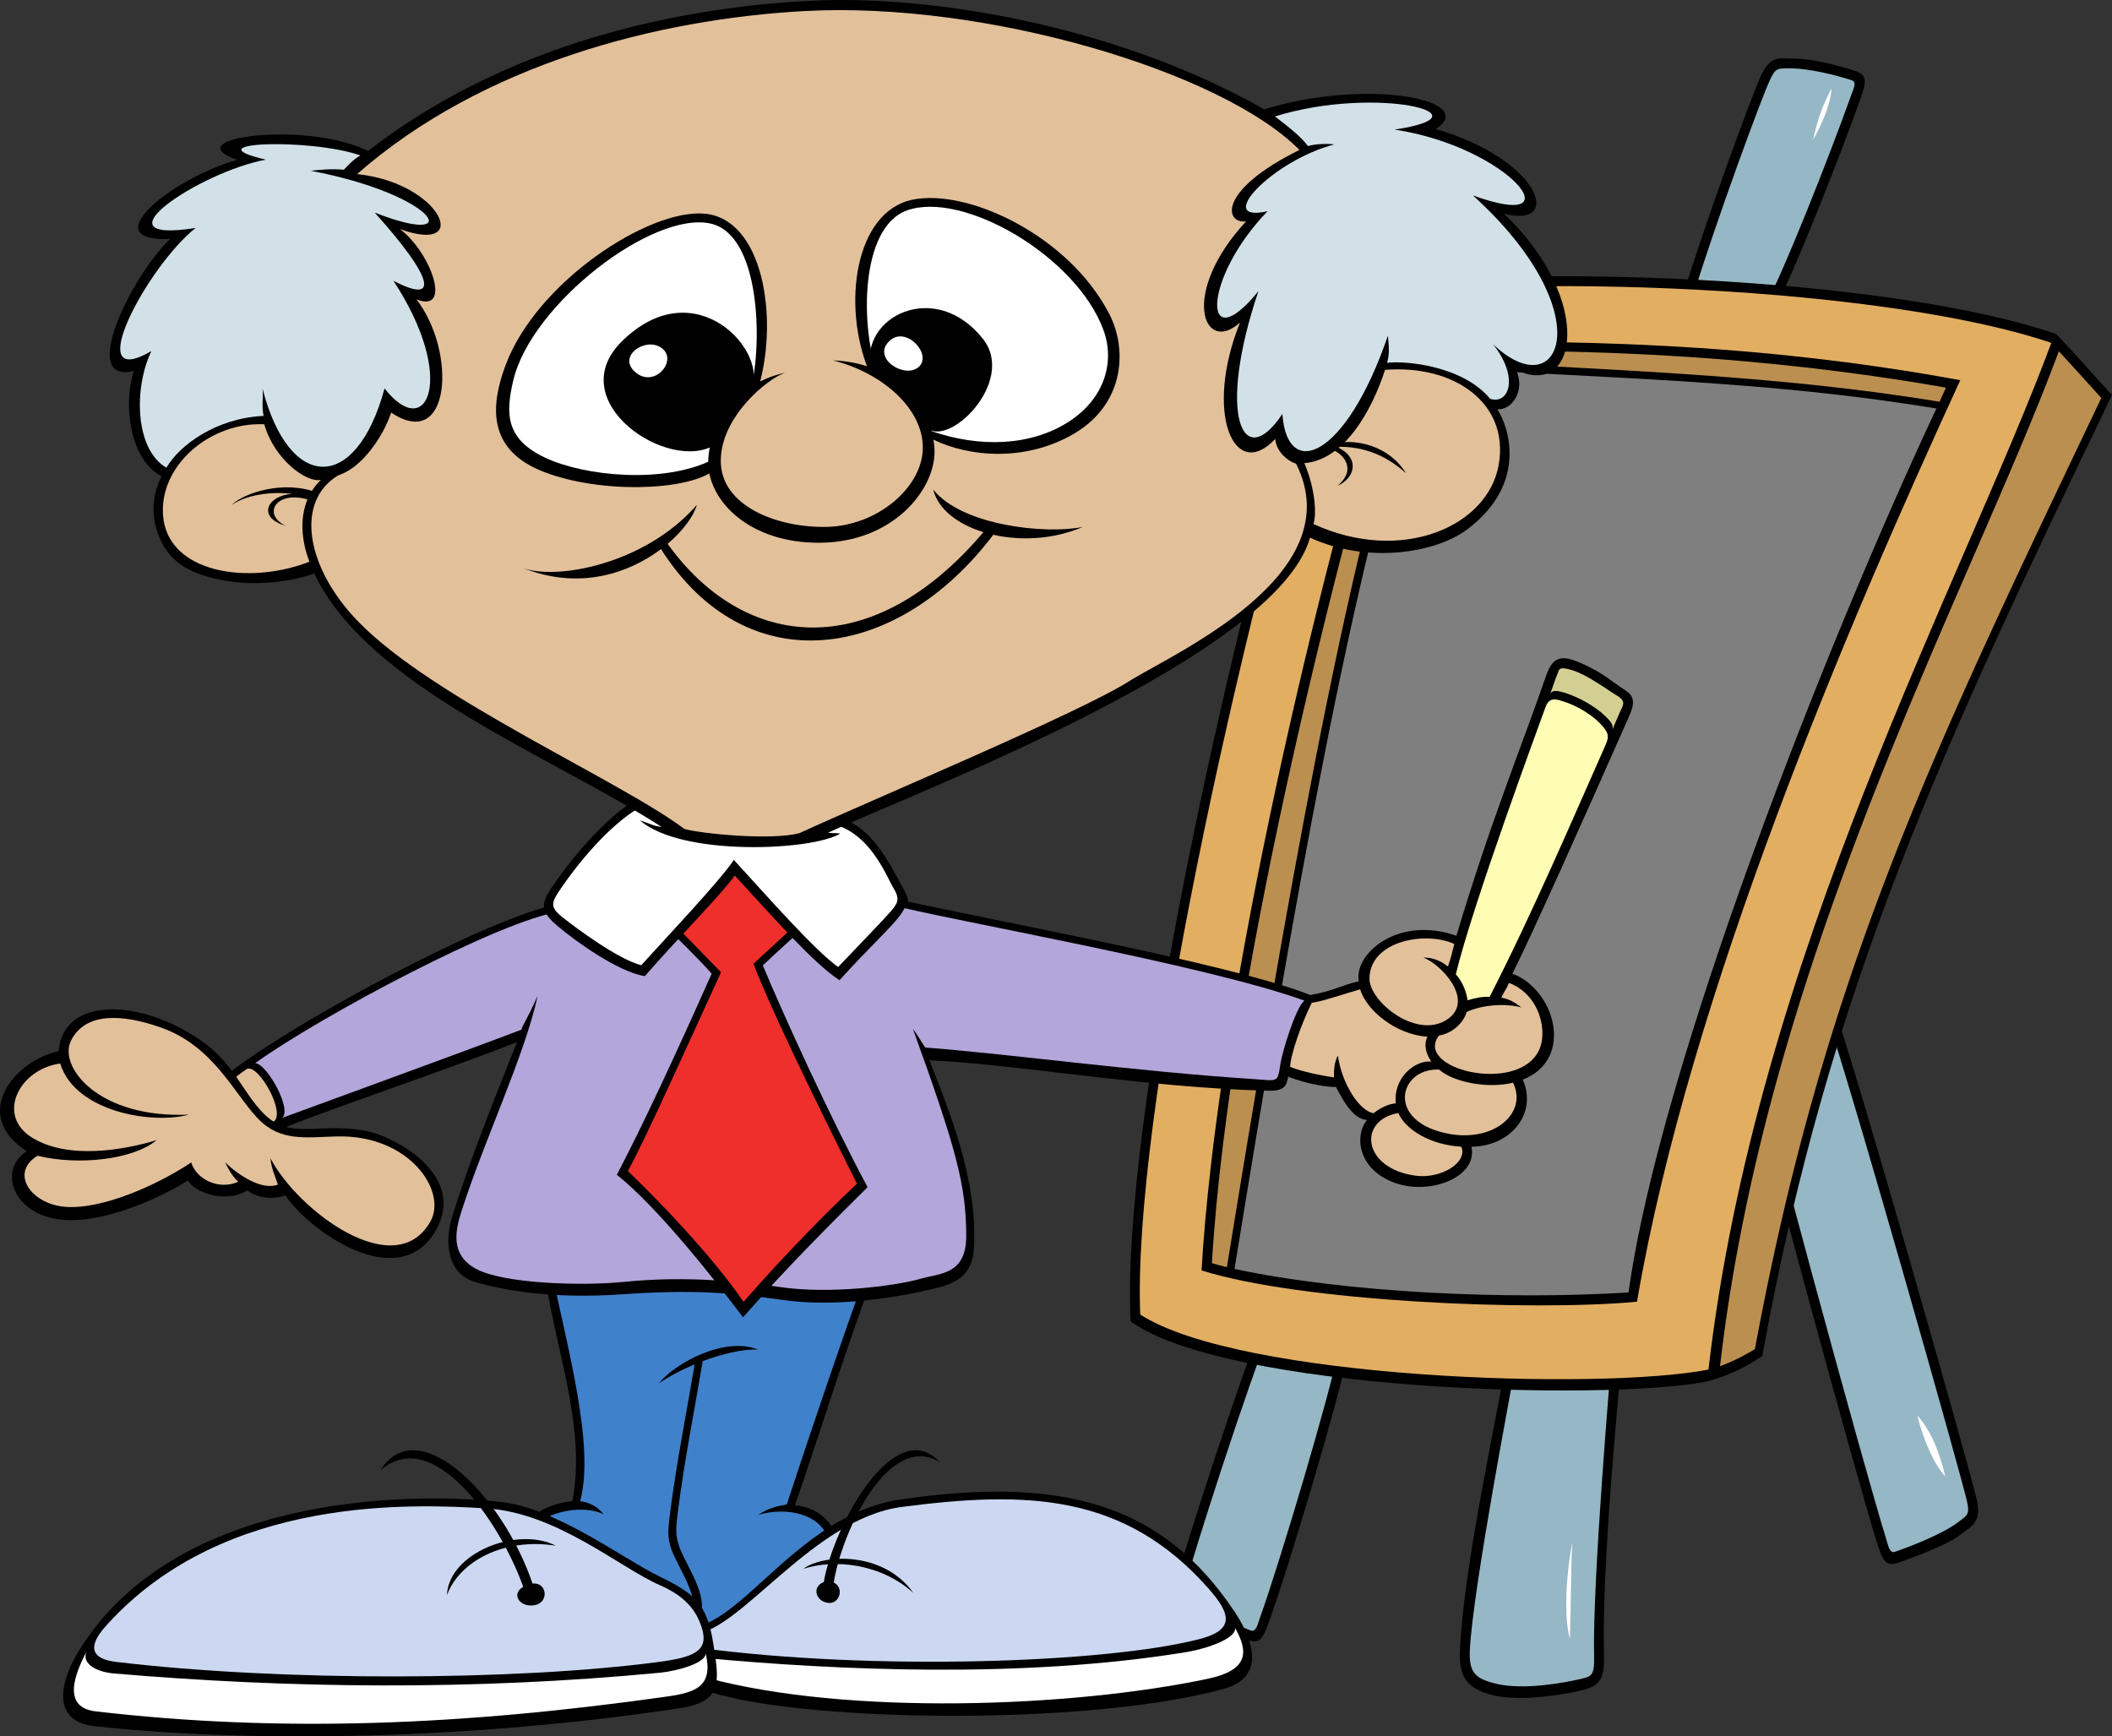
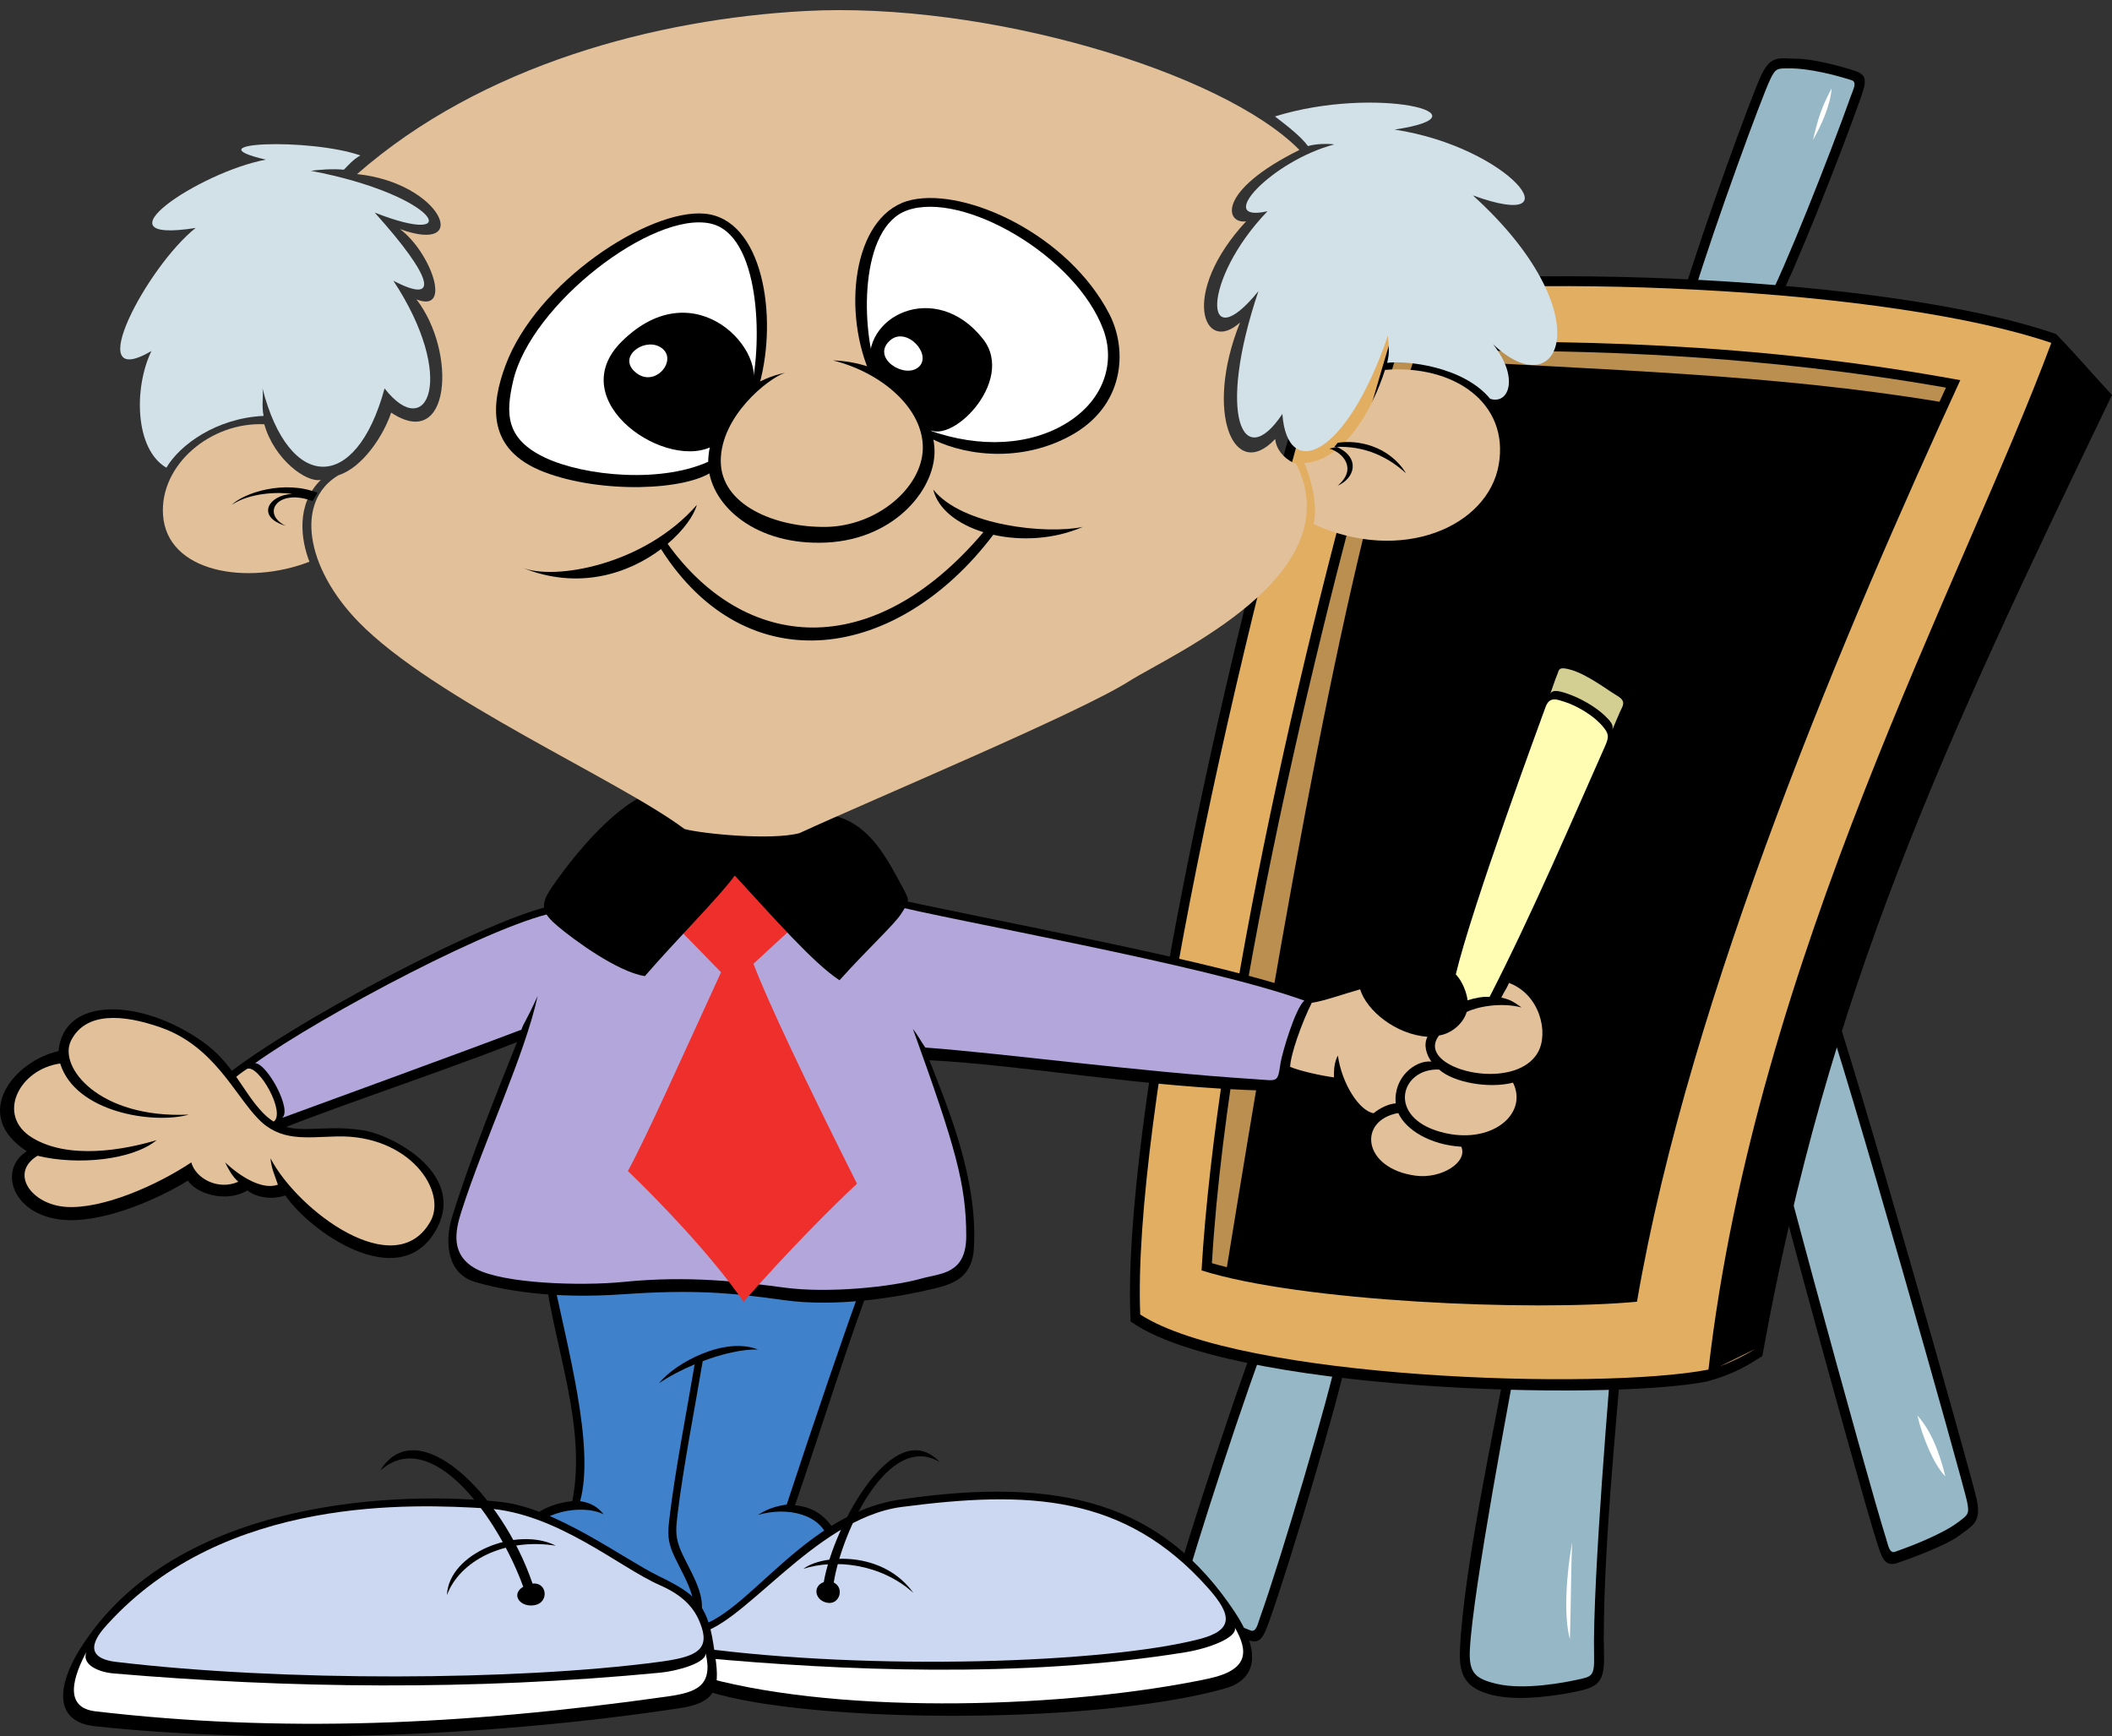
<svg xmlns="http://www.w3.org/2000/svg" width="212.926" height="175.06">
  <rect width="100%" height="100%" fill="#333333" stroke="none" />
  <path d="M169.692 29.744c1.996-6.649 6.875-20.059 7.871-22.164.996-2.106 1.883-1.66 3.547-1.66 1.664 0 4.547.773 5.875 1.218 1.332.442 1.183 1.094.555 2.88-1.997 5.652-6.762 17.73-8.649 21.163-2.77-.332-4.766-.664-9.2-1.437" />
  <path fill="#96b7c5" d="M178.02 30.705c1.797-3.278 6.46-15.067 8.578-21.02.234-.656.664-1.414.07-1.601-1.46-.469-4.214-1.211-6.336-1.192-1.113.012-1.312-.058-1.867 1.118-.902 1.906-5.484 14.406-7.633 21.41 1.797.324 4.649.86 7.188 1.285" />
  <path fill="#fff" d="M184.657 8.912c-.11 1.66-.996 3.656-1.883 5.207.555-2.328.887-3.324 1.883-5.207" />
  <path d="M127.739 132.174c-2.672 6.406-8.473 24.566-9.035 26.824-.563 2.262.402 2.48 1.687 3.535 1.29 1.055 4.008 2.277 5.316 2.777 1.313.504 1.614-.093 2.258-1.875 2.04-5.636 7.086-22.695 7.805-26.543-2.355-1.5-4.11-2.507-8.031-4.718" />
  <path fill="#96b7c5" d="M134.79 136.709c-.688 3.668-5.63 20.441-7.762 26.386-.238.66-.383 1.516-.961 1.286-1.426-.563-4.027-1.735-5.66-3.094-.852-.715-1.051-.785-.739-2.047.512-2.047 5.97-19.313 8.75-26.094 1.594.89 4.141 2.281 6.372 3.563" />
  <path d="M184.325 99.826c2.43 6.504 14.488 49.078 14.965 51.36.48 2.28-.391 2.597-1.72 3.6-1.323 1.005-4.878 2.321-6.206 2.77-1.328.45-1.586-.32-2.16-2.12-1.829-5.712-13.172-47.16-13.747-51.036 2.41-1.406 4.864-2.515 8.868-4.574" />
  <path fill="#96b7c5" d="M176.446 104.256c.547 3.695 11.797 44.851 13.707 50.875.21.668.324 1.527.91 1.32 1.45-.512 4.758-1.75 6.437-3.047.88-.68 1.079-.742.813-2.016-.434-2.062-12.18-43.734-14.703-50.617-1.625.828-4.887 2.29-7.164 3.485" />
  <path d="M151.844 137.224c-1.11 6.536-4.3 20.946-4.656 29.141-.11 2.547.555 3.879 3.324 4.543 2.774.664 6.766 0 8.758-.441 1.996-.446 2.5-1.11 2.441-3.547-.222-9.2 1.329-24.38 1.774-30.14-3.106-.224-7.43.331-11.64.444" />
  <path fill="#96b7c5" d="M162.457 137.052s-1.925 22.38-1.746 29.891c.051 2.094-.25 2.086-1.66 2.399-1.242.277-5.383 1.09-8.191.418-2.11-.508-2.774-1.086-2.676-3.352.262-6.008 4.356-27.32 4.645-29.02 3.558-.164 6.39-.28 9.628-.336" />
  <path fill="#fff" d="M158.497 155.506c-.555 2.992-.887 7.425-.223 9.75.11-3.543.11-7.204.223-9.75m34.808-12.797c.5 2.16 1.664 4.984 2.824 6.148-.664-2.66-1.492-4.652-2.824-6.148" />
  <path d="M134.106 29.353c-10.727 35.903-21.117 84.434-20.121 103.88 9.812 6.984 47.558 8.062 58.035 6.066 2.828-.747 4.324-1.743 5.652-2.575 6.653-36.898 18.125-61.332 35.254-96.898-2.16-2.328-3.992-4.488-5.652-6.152-16.797-5.817-55.207-7.309-73.168-4.32" />
-   <path fill="#bb8f50" d="M173.407 137.748a20.521 20.521 0 0 0 3.52-1.73c7.058-38.071 17.902-60.16 34.921-95.895-.86-.95-2.992-3.317-4.281-4.707-9.07 24.363-29.36 60.73-34.16 102.332" />
+   <path fill="#bb8f50" d="M173.407 137.748a20.521 20.521 0 0 0 3.52-1.73" />
  <path fill="#e2ae62" d="M114.954 132.53c10.039 6.503 46.3 7.687 57.289 5.554 4.8-41.606 25.492-79.153 34.566-103.512-7.668-2.625-20.68-4.578-35.734-5.363-13.989-.73-27.442-.344-36.196 1.031-10.5 35.293-20.718 82.672-19.925 102.29" />
  <path d="M140.094 34.592c-8.316 27.671-17.46 67.894-18.957 93.492 9.977 3.156 33.258 4.152 43.899 3.156 5.32-31.082 21.285-68.313 32.593-92.91-20.785-3.824-39.742-4.156-57.535-3.738" />
-   <path fill="#7f7f7f" d="M195.223 41.19c-10.898 23.179-27.86 66.116-31.039 89.116-12.23.766-28.414.047-39.723-2.37 5.653-34.759 11.973-71.657 18.79-90.934 19.456 1.16 35.101 1.394 51.972 4.187" />
  <path fill="#bb8f50" d="M123.692 127.756c5.656-34.758 12.078-72.309 18.894-91.586 19.457 1.164 36.079 1.543 52.95 4.336.265-.586.453-1.004.648-1.426-8.043-1.395-27.406-4.488-55.34-3.516-4.824 16.145-16.883 61.688-18.664 91.79.41.116.867.25 1.512.402" />
  <path d="M54.872 127.916c.914 7.73 4.324 15.789 2.828 23.433-1.746.168-4.493 1-5.157 3.493 5.407 6.234 9.727 12.964 19.29 12.964 5.238-1.082 13.386-8.062 12.554-13.046-.996-1.915-2.41-2.829-4.238-2.993 2.574-7.48 5.484-16.87 7.898-23.105-10.808-2.16-23.449-1.578-33.175-.746" />
  <path fill="#4081cc" d="M55.747 128.705c1.41 7.062 4.257 17.094 2.742 22.644 1.015.141 1.789.582 2.37 1.332-2.183-1.14-6.769-.129-7.183 1.95 3.442 4.699 9.438 12.136 17.953 12.199 5.813-1.309 11.485-7.223 11.875-11.61-.695-2.5-4.023-3.37-7.097-2.484.777-.445 1.285-.785 2.91-1.055 2.66-8.101 6.137-18.308 7.605-22.218-8.047-1.082-16.8-1.86-31.175-.758" />
  <path d="M70.844 137.232c1.969-.742 4.016-1.219 5.563-1.172-3.328-1.332-8.317 1.328-9.977 3.407 1.004-.688 2.266-1.356 3.602-1.915-.68 4.102-1.957 10.606-2.524 15.38-.144 1.238-.25 2.078.168 3.238.727 2.03 2.992 4.906 2.078 7.148l.801-.25c.914-2.242-1.355-5.117-2.078-7.148-.418-1.16-.312-2-.168-3.239.57-4.8 1.86-11.355 2.535-15.449" />
  <path d="M68.7 164.037c5.543 1 11.355-11.277 22.062-12.852 16.41-2.414 26.469.461 33.7 11.301 2.44 3.656 2.581 6.754-.997 7.758-13.86 3.879-44.011 3.433-52.879 0-.554-1.996-.777-2.992-1.886-6.207" />
  <path fill="#ccd8f1" d="M69.989 164.728c4.605-.226 11.988-11.633 20.926-12.797 12.628-1.644 22.449-1.367 30.93 8.23 2.343 2.653 2.566 4.192-.93 5.095-9.422 2.437-33.036 3.214-50.465.879l-.461-1.407" />
  <path fill="#fff" d="M70.758 167.138c13.739 1.278 32.309 2.11 48.715-.55 2.469-.403 5.254-1.485 5.031-2.48 1.344 2.366 1.442 4.26-2.703 5.14-13.855 2.933-36.418 3.71-50.472-.074l-.57-2.036" />
  <path d="M81.004 158.166c1.887-1.442 7.985-1.883 11.086 2.437-3.324-2.992-7.98-3.433-11.086-2.437" />
  <path d="M83.051 159.506c-1.191.437-.867 1.902.395 2.093 1.191.184 1.719-1.496.61-2.05.827-5.184 5.57-15.262 10.694-12.133-4.566-4.89-10.734 6.426-11.699 12.09m-11.136 6.222c-.633-4.078-1.91-5.07-5.485-6.816-3.578-1.742-10.316-6.848-15.883-7.477-9.558-1.082-32.922-.664-42.566 14.957-2.11 3.418-2.688 7.184 1.578 7.645 16.047 1.746 38.246 1.332 59.031-1.828 4.34-.657 3.907-2.742 3.325-6.48" />
  <path fill="#fff" d="M71.125 166.6c.25 1.03-2.867 1.878-4.53 2.038-19.04 1.829-37.579 1.579-55.122.082-1.82-.156-3.465-1.082-2.633-2.41-1.5 2.742-2.468 5.852.801 6.23 18.543 2.165 36.89 1.438 57.617-1.495 2.938-.414 4.688-1.04 3.867-4.446" />
  <path fill="#ccd8f1" d="M70.75 164.095c-.41-1.207-1.14-2.93-4.21-4.27-4.086-1.78-10.422-7.339-17.57-7.753-7.153-.418-26.274-1.395-38.138 11.688-.667.742-3.078 3.324.887 3.796 16.715 1.993 40.324 1.91 54.711 0 3.524-.468 5.07-1.093 4.32-3.46" />
  <path d="M56.036 155.838c-3.907-1.993-10.809.75-10.977 4.988 1.25-3.41 5.738-5.816 10.977-4.988" />
  <path d="M53.688 159.654c-3.09-9.078-11.652-17.426-15.363-11.379 5.191-4.625 11.91 4.766 14.425 11.7-1.316.788-.273 2.16 1.207 1.847 1.399-.293 1.215-2.316-.269-2.168m110.266-89.992c-1.512-.977-2.243-1.746-4.239-2.66-1.996-.914-3.078-1.082-3.824 1.078-2.633 7.601-5.488 14.379-9.062 26.262-5.93-2.079-10.368 1.87-9.836 4.593-1.828.414-2.305.89-4.883 1.39-7.813-3.16-34.086-7.894-42.653-9.89-10.808.25-23.332.332-33.144.746-6.32.918-28.102 12.496-34.336 17.899.996 1.91 2.297 3.543 4.293 5.62 4.906-2.241 17.21-6.23 25.86-9.64-1.665 4.157-4.825 11.97-6.57 17.703-.743 2.438-.5 5.653 2.327 6.48 2.828.833 7.735 1.747 14.883 1.247 7.152-.496 10.89-.164 16.215.582 5.32.75 11.39-.246 15.215-1.16 1.968-.473 3.824-1.164 3.988-4.074.406-7.082-2.66-14.211-4.488-18.946 9.644.496 21.535 2.743 34.09 3.075 1.742.046 1.91-.5 2.078-1.415.828.333 3.074 1.04 4.82 1.04.75 1.414 1.723 3.242 3.137 3.328-1.239 1.422-1.059 4.898 2.726 6.312 3.57 1.332 8.465-.539 7.797-3.617 3.969-.04 6.672-3.355 5.176-6.762 5.289-2.101 3.2-9.11-1.043-10.687 1.914-3.824 6.984-15.125 11.64-25.68.391-.89.997-2.078-.167-2.824" />
  <path fill="#b3a6da" d="M89.375 91.127c6.497 1.703 31.985 6.097 42.125 9.754-.925.793-2.246 5.308-2.398 6.293-.312 2.054-.23 1.78-2.602 1.628-11.722-.75-25.566-2.632-33.214-3.187-.418-.582-.75-1.246-1.25-1.883 4.324 11.996 5.363 15.664 5.379 20.86.007 3.906-2.586 3.765-4.547 4.32-2.95.836-9.313 1.496-13.72.914-4.405-.582-9.644-1.246-16.296-.582-4.316.433-12.14.172-14.883-1.328-2.574-1.414-2.086-3.801-1.437-5.817 2.332-7.261 6.343-15.625 7.675-21.691-1.25 2.742-1.39 2.66-1.64 3.406-6.922 2.625-20.317 7.488-24.14 8.899 1.085-.754-1.493-5.489-2.704-5.524 6.535-4.703 24.8-14.437 30.707-15.27 10.996-.253 22.91-.792 32.945-.792" />
  <path fill="#e2c09a" d="M24.915 107.76c1.19-.454 3.976 4.53 2.644 5.343-.414.13-.465.145-1.047.399-1.285-1.496-3.133-3.551-3.3-4.465.84-.645 1.023-.836 1.703-1.277m107.335-6.66c1.22-.165 3.106-.86 4.875-1.356.653 2.144 3.59 4.555 6.786 4.785-.422.852-.09 1.809.394 2.5-1.621-.168-3.851 1.606-3.59 4.215-.703.039-1.62.48-2.23.992-1.442-.223-3.215-2.992-3.602-5.816-.332.61-.422 1.343-.394 2.203-1.383-.184-3.465-.656-4.422-1.063.047-1.254 1.14-4.37 2.183-6.46" />
-   <path fill="#e2c09a" d="M146.622 95.174c-2.899-1.332-8.524-.332-8.555 3.488-.02 2.371 4.957 6.332 8.012 3.992 2.496-1.914-.79-5.445-2.579-6.11 1 0 1.72.317 2.48.9.306-.888.43-1.442.642-2.27" />
  <path fill="#fffcb3" d="M146.77 98.232c1.664-6.941 8.523-25.492 9.039-26.926.406-1.144 1.188-.773 1.867-.566 1.168.352 3.059 1.371 4.074 2.7.52.679.41 1.015-.008 1.956-3.093 6.961-7.203 16.598-11.566 25.117-.605-.062-1.426.086-2.219.336-.082-.707-.48-1.87-1.187-2.617" />
  <path fill="#d3cf93" d="M156.282 69.982c.203-.476.824-.347 1.66-.074 1.273.418 2.918 1.332 3.879 2.273.504.493.922.922.707 1.446.48-1.09.691-1.672.969-2.223.277-.555.222-.875-.567-1.328-.789-.457-2.82-2.016-4.465-2.52-1.383-.425-1.281.004-1.441.38-.164.378-.465 1.269-.742 2.046" />
  <path fill="#e2c09a" d="M151.36 100.576c.289-.625.523-.856.773-1.477 3.133 1.172 4.004 5.024 2.934 6.965-2.336 4.235-12.563 1.656-9.985-1.668 1.165-.164 2.41-1.12 2.786-2.367 1.078-.539 3.449-.996 5.527-.457-.746-.539-1.121-.789-2.035-.996" />
  <path fill="#e2c09a" d="M145.086 107.834c1.465 1.312 5.024 1.945 7.45 1.32 1.586 3.18-2.243 6.379-7.317 4.965-5.457-1.52-4-6.453-.133-6.285" />
  <path fill="#e2c09a" d="M140.973 112.217c.754 1.695 3.234 3.218 6.348 3.394.691 1.547-1.989 3.274-4.61 2.922-5.367-.723-5.855-5.594-1.738-6.316" />
  <path d="M28.766 120.521c2.492 3.656 11.277 9.84 15.047 3.739 3.492-5.653-4.012-9.797-7.234-10.305-4.739-.75-7.399.996-10.059-1.746-2.086-2.153-2.965-4.992-6.152-7.23-6.153-4.321-13.97-4.571-14.465.995-4.492 1-8.899 6.403-3.203 10.098-3.16 1.996-1.203 7.168 4.863 6.941 4.406-.168 9.562-2.828 11.39-3.988.75 1.246 3.743 2.324 5.989.996.582.5 2.16 1.078 3.824.5" />
  <path fill="#e2c09a" d="M27.27 116.78c2.742 5.276 12.582 12.667 16.129 6.358 1.703-3.035-2.113-8.746-9.438-8.562-3.16.082-5.691.547-7.941-1.785-2.41-2.5-4.477-7.309-9.77-9.184-3.925-1.39-7.62-1.578-9.082 1.29-1.351 2.66 2.805 7.894 11.868 7.48-3.575.996-11.43-.211-12.97-5.153-4.155.578-6.484 5.235-2.827 7.477 3.66 2.246 9.23 1.246 12.554.25-2.41 1.996-7.937 2.57-12.011 1.574-2.871 1.75-.617 4.922 2.867 5.156 3.66.25 9.144-2.16 12.637-4.484.418 1.578 2.66 2.863 4.738 1.95-.649-.587-.996-1.286-1.328-1.95 1.496 1.41 3.742 2.824 5.32 2.242-.332-.996-.664-1.66-.746-2.66" />
-   <path d="M60.278 86.53c3.074 3.405 9.144 8.976 11.472 11.636-3.66 8.226-7.066 15.539-9.562 20.277 4.074 3.238 9.727 10.387 12.723 14.375 4.57-5.234 9.558-10.137 12.554-13.129-3.828-7.148-8.48-17.37-10.558-22.355 2.492-2.41 8.894-7.895 11.14-10.637-9.894-1.164-18.46-1.664-27.77-.168" />
  <path fill="#ef2f2c" d="M61.856 87.056c2.578 2.493 8.59 8.645 10.836 10.97-3.602 7.839-7.563 16.714-9.39 20.038 2.968 2.848 8.394 8.438 11.663 13.184 4.434-5.078 9.024-9.66 11.434-11.906-5.145-10.235-9.024-18.434-10.438-22.176 4.153-3.84 7.309-6.68 10.305-9.672-5.93-.567-15.148-1.477-24.41-.438" />
  <path d="M64.684 80.299c-3.992 2.074-7.984 7.562-9.148 9.304-1.164 1.746-.832 2.496.75 3.824 1.578 1.329 5.984 4.57 8.73 4.985 3.16-3.656 7.566-8.059 9.063-10.137 3.906 4.238 7.898 8.809 10.558 10.555 2.828-3.16 5.57-5.653 6.235-6.73.668-1.083.918-1.169.332-2.247-1.66-3.074-3.325-6.566-6.899-7.562-4.988-.832-12.473-1.578-19.62-1.992" />
-   <path fill="#fff" d="M64.762 81.263c-2.652 1.414-5.844 4.797-8.367 8.536-.816 1.214-.953 1.683.34 2.703 1.293 1.015 5.531 4.203 7.914 4.812 2.488-2.754 7.894-8.457 9.336-10.617 3.77 4.117 8.129 9.082 10.512 10.8 2.449-2.581 4.507-4.69 5.23-5.523.719-.828 1.074-1.261.371-2.398-.707-1.137-2.496-6.149-6.902-6.621-5.715-.91-13.348-1.445-18.434-1.692" />
-   <path d="M64.516 82.709c4.156 3.656 17.375 3.074 20.203 1.328-.664-.082-.414 0-1.246-.082 8.813-4.074 45.27-17.809 48.598-29.75 5.765 2.66 12.68 1.578 15.89-.86 6.145-4.656 4.106-10.417 2.996-12.078 1.442.11 2.883-1.886 1.883-3.988 6.211 3.047 7.985-6.984-1.218-15.738 5.988 1.554 3.77-5.426-6.872-8.531 4.434-2.88-6.765-5.207-17.296-1.993C112.157 2.373 93.754-.397 82.559.045 71.364.49 52.516 3.26 37.106 15.225c-6.207-3.102-19.621-1.329-13.191.89-6.653 1.883-14.524 8.309-6.762 7.977-4.102 3.988-9.2 14.738-3.66 13.296-1.106 3.434-.414 8.961 2.8 10.622-1.746 3.367-.527 7.437 2.286 9.148 2.609 1.582 7.996 2.39 13.101.668C37.11 69.24 55.508 76.17 66.707 83.373c-.89-.113-1.042-.285-2.19-.664" />
  <path fill="#e2c09a" d="M69.004 83.58c1.766.484 8.801 1.176 11.602.414 7.758-3.563 28.129-12.086 33.215-15.305 4.332-2.738 22.511-10.683 16.847-21.937-.765-.215-1.992-1.164-2.105-2.496-4.156 4.433-7.203-2.657-3.547-11.743-3.656 3.325-6.152-2.882.61-10.195-2.106.277-2.993-3.047 5.378-7.203-7.761-7.867-31.593-15.008-49.906-14-14.836.816-32.46 5.36-45.101 16.437 8.539.887 11.64 8.2 4.324 5.543 3.105 2.325 5.32 8.532 1.664 7.09 4.101 5.32 3.437 15.403-2.55 11.414-.774 2.325-2.884 5.54-5.321 6.317-4.38 2.601-3.324 9.281 2.031 14.785 7.559 7.762 26.23 15.91 32.86 20.879" />
  <path fill="#d2e1e8" d="M26.465 39.162c2.66 10.414 9.422 10.637 12.305 0 4.324 5.539 7.316-1.11.887-10.86 4.656 2.438 4.11-.218-1.883-6.87 9.308 3.656 6.426-1.774-6.43-4.212.774-.109 2.215-.222 3.324-.109.446-.445.887-.996 1.664-1.441-5.101-1.774-17.18-1.348-9.53.425-6.657 1.239-17.61 8.551-7.079 6.887-4.898 3.88-11.66 16.621-4.457 12.41-1.773 3.657-1.707 9.875 1.508 11.762 1.348-2.3 5.035-5 9.8-5.223-.218-1.109 0-1.882-.109-2.77" />
  <path fill="#e2c09a" d="M32.352 48.377c-1.441.332-4.71-2.055-5.707-5.602-5.402-.25-10.547 4.086-10.21 9.13.386 5.878 8.6 7.132 14.76 4.726-.855-2.192-1.382-5.786 1.157-8.254" />
  <path d="M32.008 49.685c-3.324-1.328-7.43 0-8.648 1.223 1.773-1.223 4.656-1.332 6.097-1.11-2.437.11-3.656 2.329-.664 3.212-2.496-1.22-.832-3.82 2.715-2.493l.5-.832" />
  <path fill="#e2c09a" d="M131.5 46.697c4.047-.332 6.805-5.309 8.137-9.406 6.926-.555 12.543 3.324 11.461 9.558-1.078 6.235-9.781 10.055-18.68 5.985.38-1.207.067-3.867-.918-6.137" />
  <path d="M134.024 45.228c1.414.414 2.828 2.074.832 3.739 1.746-.747 2.328-2.825-.082-3.907l-.75.168" />
  <path d="M134.856 44.646c1.91-.332 5.156.25 6.898 3.074-1.742-1.578-4.07-2.824-7.23-2.66l.332-.414" />
  <path fill="#d2e1e8" d="M128.536 11.74c1.414 1.078 2.66 2.074 3.328 2.988.828-.25 2.078-.25 2.66-.168-6.32 1.664-12.223 7.98-6.734 6.735-6.653 6.894-6.57 15.039-.918 8.058-4.239 12.551-1.579 18.375 2.414 12.383.476 6.785 6.402 4.488 10.64-7.894.086 1.12.192 1.746-.082 2.742 1.828-.25 7.649.3 10.39 3.625 1.915.613 2.942-2.188.282-5.512 6.817 6.512 11.082-3.125-2.023-14.996 10.527 3.832 3.773-4.86-7.899-6.637 10.059-1.492-1.914-4.484-12.058-1.324" />
  <path d="M109.165 53.123c-3.66.773-12.196-.113-15.079-3.77.47 1.969 2.454 3.496 5.059 4.301C87.868 66.96 75.04 65.592 67.309 54.83c1.602-1.36 2.648-2.848 2.945-3.922-5.32 6.094-14.414 7.644-17.629 6.312 5.711 2.34 10.782.582 14.016-1.859 8.707 13.668 23.895 11.246 33.5-1.445 2.797.633 6.125.469 9.024-.793M76.57 38.717c1.887-6.872.313-16.657-5.542-17.176-5.653-.496-16.953 6.918-20.063 15.293-1.441 3.879-2.004 8.488 3.88 10.75 5.765 2.215 14.41 1.883 17.07-.114-.333-2.105 1.109-6.425 4.656-8.753" />
  <path fill="#fff" d="M75.684 39.38c1.223-4.93.941-15.734-4.047-16.84-5.824-1.296-18.094 8.118-19.898 15.845-.774 3.324-.774 5.87 3.215 7.757 3.992 1.883 11.972 2.657 16.851.223.223-2.66 1.996-5.766 3.88-6.984" />
  <path d="M87.582 37.365c-2.718-6.586-1.39-15.984 4.356-17.219 5.547-1.195 15.762 3.551 19.883 11.48 1.91 3.669 1.57 9.384-3.989 12.352-5.445 2.914-11.328 1.735-14.214.086.07-2.133-2.227-4.828-6.036-6.699" />
  <path fill="#fff" d="M88.543 37.916c-1.816-4.746-1.902-14.992 2.91-16.707 5.626-2.004 17.047 4.605 19.79 12.05 1.18 3.204.152 6.946-3.575 9.31-3.73 2.358-8.828 2.648-13.968.827-.551-2.61-3.137-4.504-5.157-5.48" />
  <path d="M75.684 39.38c1.996-3.765-5.527-12.292-12.969-4.984-6.207 6.094 4.766 13.406 9.422 10.414.11-1.55 1.883-4.21 3.547-5.43" />
  <path fill="#fff" d="M66.485 34.95c2.062 1.099-.332 4.212-2.328 2.657-1.996-1.55.664-3.543 2.328-2.656" />
  <path d="M87.797 37.248c-1.164-5.317 6.5-9.164 11.305-3.074 3.41 4.32-3.574 11.136-5.734 8.89-.168-1.91-1.996-3.902-5.57-5.816" />
  <path fill="#fff" d="M89.707 34.342c1.66-1.516 4.325 1.41 2.91 2.66-1.413 1.246-4.82-.918-2.91-2.66" />
  <path d="M79.149 37.58c-5.82 1.25-7.977 6.547-7.73 9.476.331 3.989 4.82 7.977 11.886 7.645 7.07-.332 11.227-5.652 10.895-9.64-.332-3.989-3.743-8.477-10.227-8.727 4.988 1.246 9.145 4.906 9.063 8.894-.086 3.989-4.657 7.809-9.73 7.895-5.071.082-10.641-2.16-10.641-6.649 0-4.488 4.738-8.312 6.484-8.894" />
</svg>